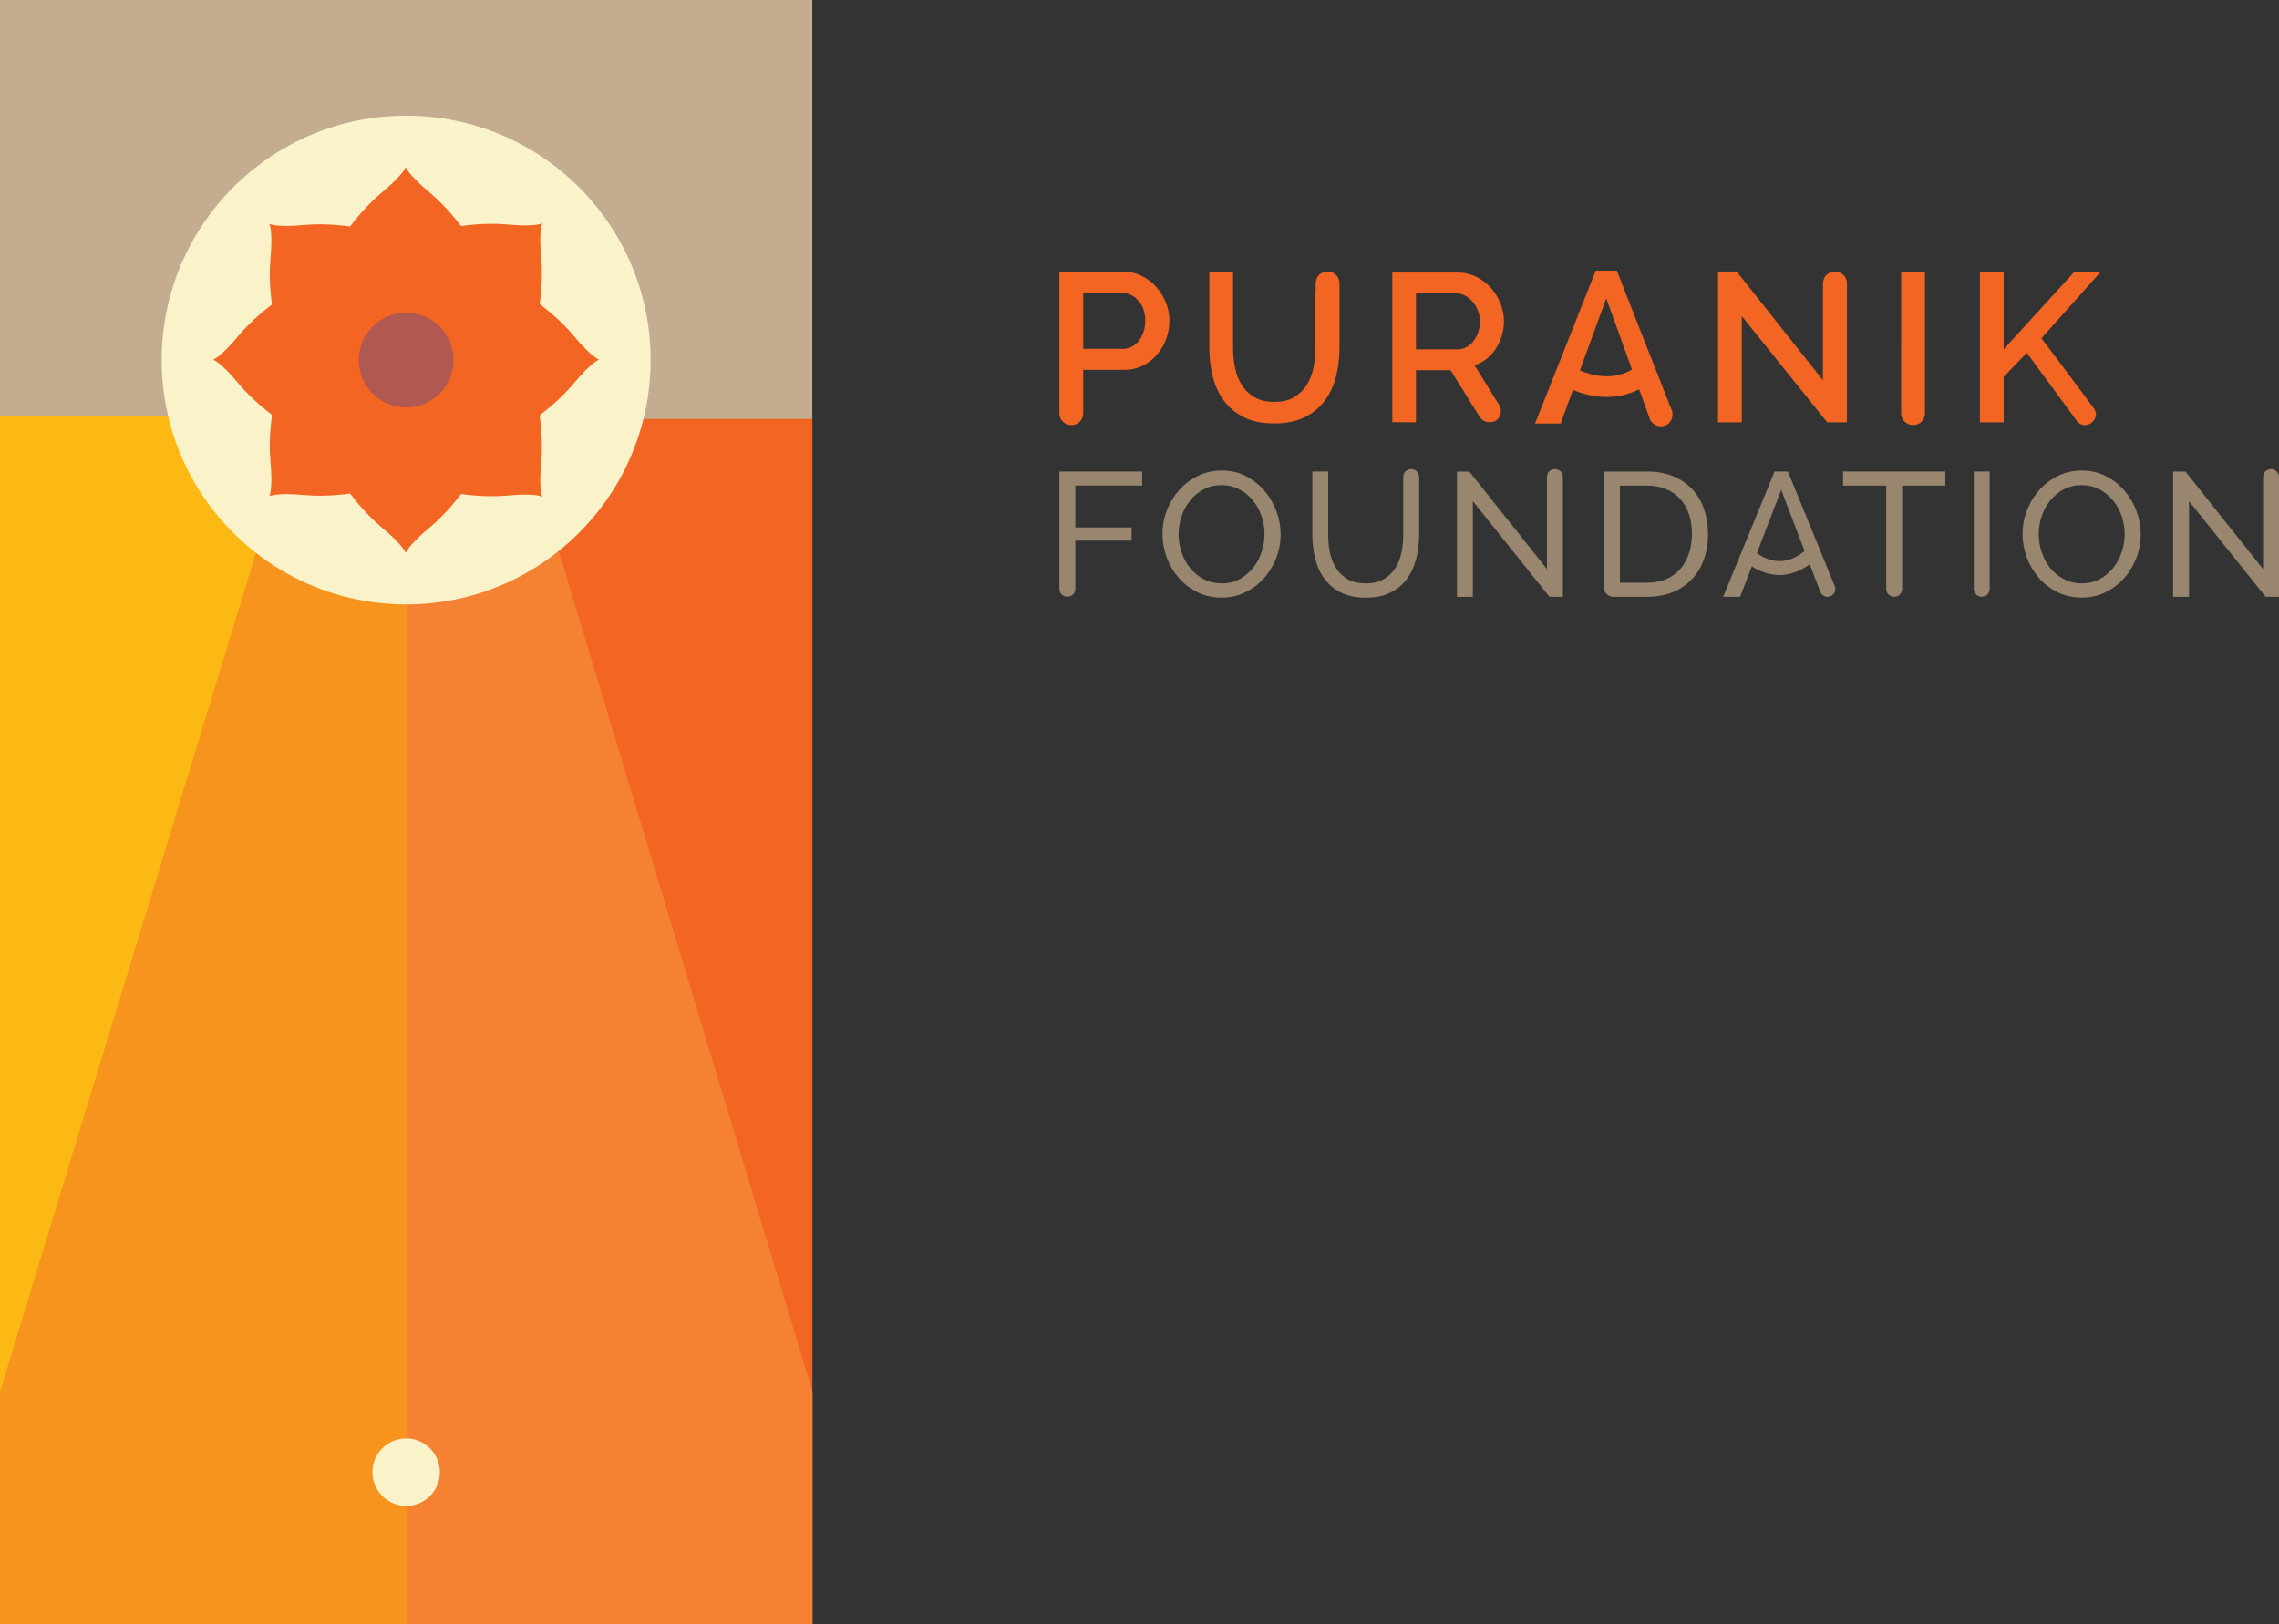
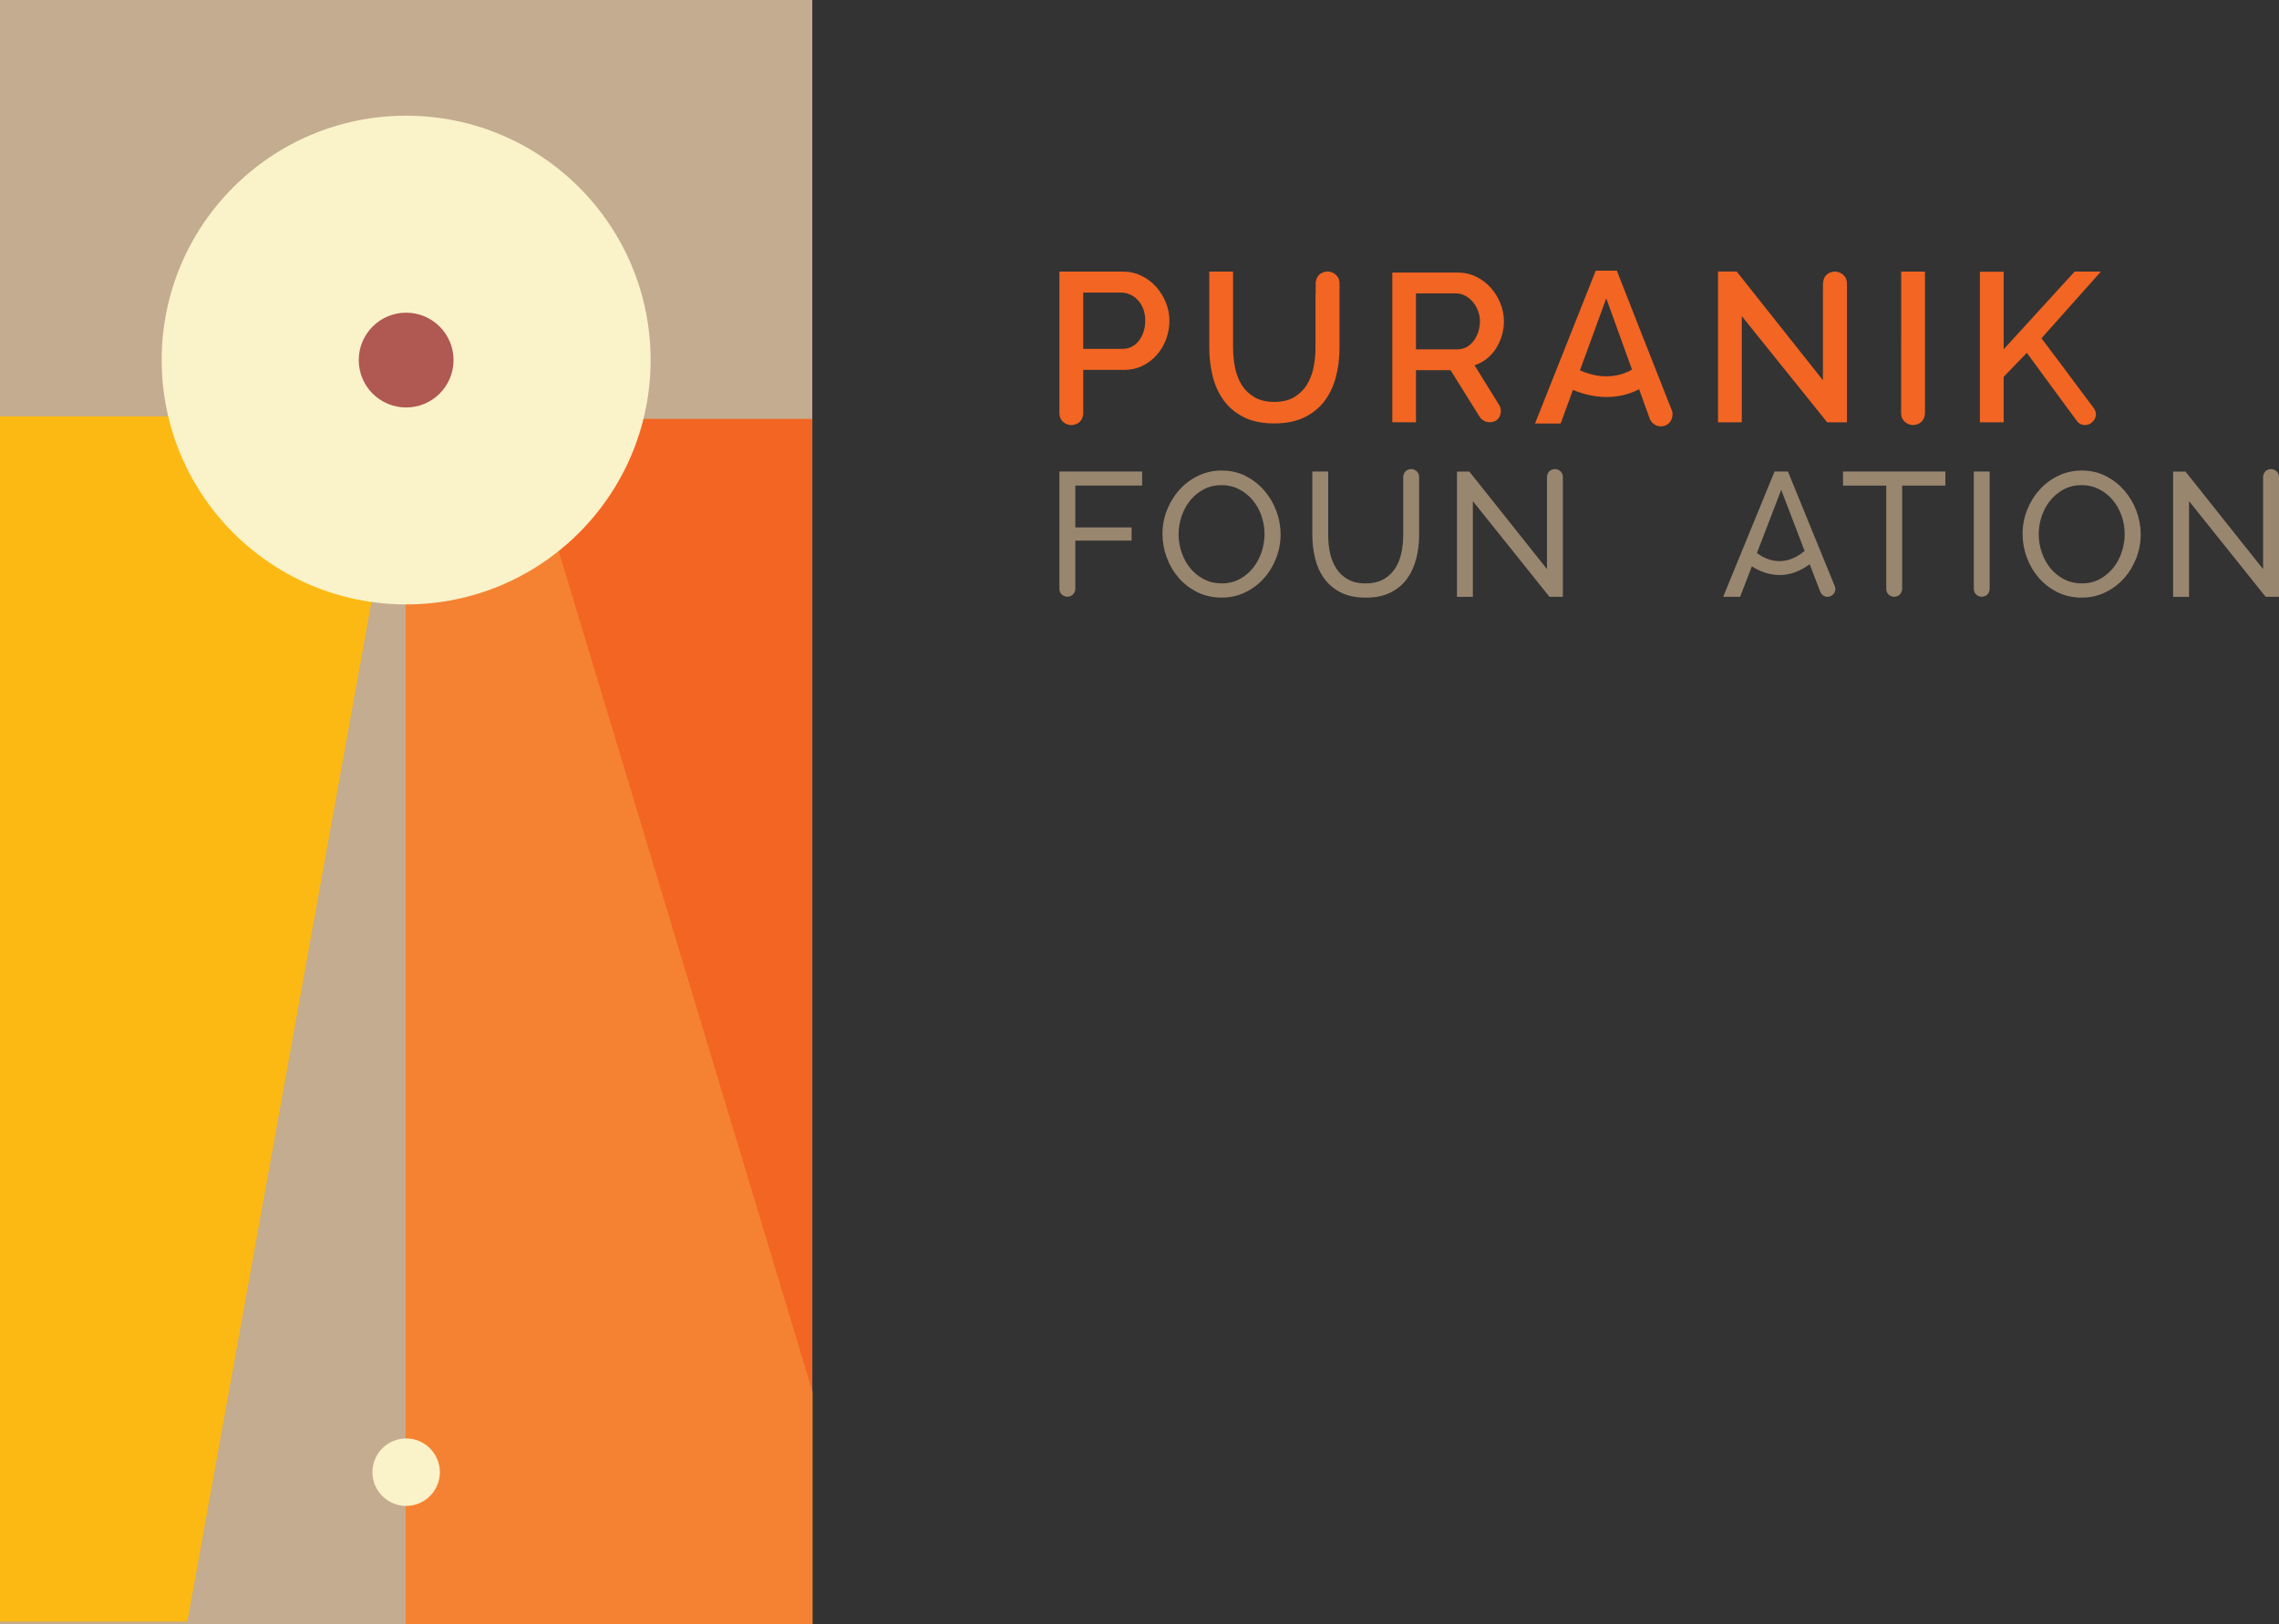
<svg xmlns="http://www.w3.org/2000/svg" version="1.1" id="Layer_1" x="0px" y="0px" viewBox="0 0 396.66 282.76" style="enable-background:new 0 0 396.66 282.76;" xml:space="preserve">
  <rect x="0" y="0" width="396.66" height="282.76" fill="#333333" stroke="none" />
  <style type="text/css"> .st0{fill:#C3AC8F;} .st1{fill:#F26522;} .st2{fill:#F58232;} .st3{fill:#FDB913;} .st4{fill:#F7941D;} .st5{fill:#FAF2C9;} .st6{fill:#B05852;} .st7{fill:#99866F;} </style>
  <g>
    <polygon class="st0" points="0,282.76 141.38,282.76 141.38,0 0,0 0,282.76 " />
    <polygon class="st1" points="141.38,282.76 108.77,282.76 70.9,72.93 141.38,72.93 141.38,282.76 " />
    <polygon class="st2" points="141.42,282.76 70.6,282.76 70.6,62.66 87.2,62.66 141.42,242.31 141.42,282.76 " />
    <polygon class="st3" points="0,282.32 32.61,282.32 70.48,72.49 0,72.49 0,282.32 " />
-     <polyline class="st4" points="14.67,194.13 0,242.31 0,282.76 70.78,282.76 70.78,62.66 54.79,62.66 14.67,194.13 " />
    <path class="st5" d="M70.69,105.23c23.5,0,42.55-19.05,42.55-42.55c0-23.49-19.05-42.54-42.55-42.54S28.14,39.19,28.14,62.68 C28.14,86.18,47.19,105.23,70.69,105.23" />
-     <path class="st1" d="M99.84,58.45c-2.44-2.95-5.65-5.3-5.65-5.3l-0.23-0.22v-0.2c0,0,0.6-3.93,0.24-7.74 c-0.46-4.94,0.2-6.1,0.2-6.1s-1.16,0.65-6.11,0.19c-3.81-0.36-7.74,0.24-7.74,0.24l-0.32,0l-0.14-0.14c0,0-2.35-3.2-5.3-5.65 c-3.82-3.17-4.17-4.45-4.17-4.45s-0.36,1.28-4.18,4.45c-2.95,2.44-5.3,5.65-5.3,5.65l-0.23,0.23l-0.19,0c0,0-3.93-0.6-7.74-0.24 c-4.94,0.46-6.1-0.2-6.1-0.2s0.65,1.16,0.19,6.11c-0.36,3.81,0.24,7.74,0.24,7.74v0.19l-0.13,0.13c0,0-3.21,2.35-5.65,5.3 c-3.17,3.82-4.45,4.18-4.45,4.18s1.28,0.35,4.45,4.17c2.44,2.95,5.65,5.3,5.65,5.3l0.13,0.14v0.32c0,0-0.6,3.93-0.24,7.74 c0.46,4.94-0.19,6.1-0.19,6.1s1.16-0.66,6.1-0.2c3.82,0.36,7.74-0.24,7.74-0.24l0.2,0l0.22,0.23c0,0,2.35,3.2,5.3,5.65 c3.82,3.16,4.18,4.45,4.18,4.45s0.35-1.28,4.17-4.45c2.95-2.44,5.3-5.65,5.3-5.65l0.14-0.14l0.32,0c0,0,3.93,0.6,7.74,0.24 c4.94-0.46,6.11,0.19,6.11,0.19s-0.66-1.16-0.2-6.1c0.36-3.82-0.24-7.74-0.24-7.74v-0.32l0.22-0.22c0,0,3.2-2.35,5.65-5.3 c3.17-3.82,4.45-4.17,4.45-4.17S103.01,62.27,99.84,58.45L99.84,58.45z" />
    <path class="st6" d="M70.69,70.94c4.56,0,8.25-3.7,8.25-8.25c0-4.56-3.7-8.25-8.25-8.25c-4.56,0-8.25,3.69-8.25,8.25 C62.44,67.25,66.13,70.94,70.69,70.94L70.69,70.94z" />
    <path class="st5" d="M70.69,262.18c3.24,0,5.87-2.63,5.87-5.87c0-3.24-2.63-5.88-5.87-5.88s-5.87,2.63-5.87,5.88 C64.82,259.55,67.45,262.18,70.69,262.18L70.69,262.18z" />
    <path class="st1" d="M290.98,71.44c-0.15-0.31-9.57-24.32-9.57-24.32h-3.67l-10.57,26.62h4.46l2.14-5.86 c1.51,0.64,3.57,1.24,5.89,1.24c1.79,0,3.72-0.37,5.63-1.35l1.89,5.24c0,0,0.52,1.22,1.86,1.21 C290.95,74.25,291.36,72.21,290.98,71.44L290.98,71.44z M284.05,64.35c-3.53,2.02-7.15,0.98-9.06,0.13l4.58-12.54L284.05,64.35 L284.05,64.35z" />
    <path class="st1" d="M335.04,71.95c0,0.08,0-1.02,0-2.75c0-2.51,0-6.34,0-9.9V47.28h-4.14v12.03h-0.01c0,4.86,0,12.46,0,12.6 c0,1.6,1.41,2.1,2.05,2.09C333.35,74.01,334.93,73.82,335.04,71.95L335.04,71.95z" />
    <path class="st1" d="M233.14,60.58v-2.97c0-2.81,0-5.05,0-6.5c0-1.05,0-1.69,0-1.75c0-1.6-1.41-2.1-2.05-2.09 c-0.41-0.01-1.98,0.18-2.1,2.05c0-0.1,0,0.47,0,1.79h-0.03v9.47c0,1.18-0.12,2.34-0.35,3.46c-0.23,1.12-0.63,2.12-1.18,2.99 c-0.55,0.88-1.29,1.58-2.2,2.13c-0.91,0.54-2.06,0.81-3.44,0.81c-1.36,0-2.5-0.26-3.42-0.8c-0.92-0.53-1.66-1.23-2.22-2.11 c-0.55-0.87-0.95-1.87-1.18-2.99c-0.23-1.12-0.35-2.29-0.35-3.49V47.28h-4.14v13.31c0,1.7,0.2,3.34,0.59,4.92 c0.39,1.58,1.04,2.98,1.92,4.2c0.89,1.22,2.05,2.19,3.49,2.92c1.44,0.73,3.21,1.09,5.3,1.09c2.02,0,3.75-0.35,5.19-1.03 c1.44-0.69,2.62-1.63,3.53-2.83c0.91-1.2,1.58-2.59,2-4.18C232.93,64.08,233.14,62.38,233.14,60.58L233.14,60.58z" />
    <path class="st1" d="M203.54,55.82c0-1.06-0.2-2.1-0.61-3.12s-0.97-1.93-1.68-2.74c-0.71-0.8-1.57-1.45-2.57-1.94 c-1-0.49-2.09-0.74-3.27-0.74h-11.02v12.07v9.86c0,1.58,0,2.66,0,2.71c0,1.6,1.41,2.1,2.05,2.09c0.41,0.01,1.98-0.18,2.1-2.05 c0,0.14,0-3.36,0-7.56h7.09c1.18,0,2.26-0.24,3.24-0.72c0.97-0.48,1.81-1.12,2.5-1.92c0.69-0.8,1.23-1.71,1.61-2.74 C203.35,57.99,203.54,56.93,203.54,55.82L203.54,55.82z M199.33,55.82c0,0.71-0.1,1.37-0.3,1.96c-0.2,0.59-0.47,1.11-0.81,1.55 c-0.35,0.44-0.76,0.79-1.24,1.04c-0.48,0.25-1.02,0.37-1.61,0.37h-6.83c0-0.47,0-0.93,0-1.39h0v-8.41h6.62 c0.54,0,1.07,0.12,1.57,0.35c0.51,0.23,0.96,0.57,1.35,1c0.39,0.43,0.7,0.94,0.92,1.53C199.21,54.41,199.33,55.08,199.33,55.82 L199.33,55.82z" />
    <path class="st1" d="M321.46,73.52V57.68c0-3.17,0-5.65,0-7.04c0-0.76,0-1.21,0-1.26c0-1.61-1.42-2.11-2.06-2.1 c-0.41-0.01-2,0.18-2.11,2.06c0-0.08,0,0.35,0,1.3h-0.01V66.2l-15.01-18.93h-3.25v26.25h4.14V55.04l14.86,18.48H321.46 L321.46,73.52z" />
    <path class="st1" d="M365.67,47.28h-4.58l-12.35,13.53V47.31h-4.14v26.21h4.14v-7.91l4.03-4.18l7.47,10.18l0.01,0 c0.71,0.97,1.18,1.61,1.21,1.65c0.82,1.12,2.07,0.73,2.51,0.39c0.29-0.21,1.38-1.17,0.49-2.54c0.03,0.04-0.31-0.41-0.89-1.19v0 l-1.45-1.94c-1.27-1.71-2.88-3.86-4.34-5.83l-0.01,0.01l-2.45-3.27L365.67,47.28L365.67,47.28z" />
    <path class="st1" d="M246.45,73.52v-9.07h6.02c0,0,4.99,8.01,5.1,8.18c0.11,0.17,0.7,0.88,1.68,0.88c2.03,0,2.28-2.12,1.7-2.96 c-0.11-0.18-4.3-6.95-4.3-6.95c0.76-0.25,1.46-0.62,2.09-1.12c0.64-0.5,1.17-1.1,1.62-1.78c0.44-0.69,0.78-1.43,1.03-2.24 c0.24-0.81,0.37-1.65,0.37-2.53c0-1.05-0.2-2.09-0.61-3.1c-0.4-1.02-0.96-1.92-1.67-2.72c-0.71-0.8-1.56-1.44-2.55-1.93 c-0.99-0.49-2.08-0.73-3.25-0.73h-11.35v26.07H246.45L246.45,73.52z M246.45,51.08h6.98c0.54,0,1.06,0.13,1.56,0.39 c0.5,0.26,0.94,0.61,1.32,1.05c0.38,0.44,0.68,0.95,0.92,1.54c0.23,0.59,0.35,1.21,0.35,1.87s-0.1,1.28-0.29,1.87 c-0.2,0.59-0.47,1.11-0.81,1.56c-0.34,0.45-0.75,0.81-1.23,1.07c-0.48,0.26-1.01,0.39-1.6,0.39h-7.2V51.08L246.45,51.08z" />
    <path class="st7" d="M216.7,103.14c1.26-0.6,2.34-1.41,3.26-2.43c0.91-1.01,1.63-2.19,2.15-3.52c0.52-1.33,0.78-2.72,0.78-4.18 c0-1.37-0.25-2.72-0.74-4.04c-0.49-1.32-1.19-2.5-2.09-3.55c-0.9-1.04-1.98-1.89-3.23-2.53c-1.25-0.65-2.64-0.97-4.18-0.97 c-1.47,0-2.84,0.3-4.1,0.91c-1.26,0.6-2.35,1.42-3.27,2.44c-0.92,1.02-1.64,2.2-2.17,3.53c-0.52,1.33-0.78,2.72-0.78,4.18 c0,1.39,0.25,2.75,0.74,4.08c0.49,1.33,1.19,2.51,2.09,3.55c0.9,1.03,1.98,1.86,3.24,2.49c1.26,0.62,2.66,0.94,4.19,0.94 C214.08,104.05,215.44,103.75,216.7,103.14L216.7,103.14z M205.66,89.86c0.35-1.02,0.84-1.93,1.49-2.73 c0.64-0.8,1.43-1.44,2.35-1.93c0.92-0.49,1.97-0.74,3.13-0.74c1.1,0,2.11,0.24,3.02,0.71c0.91,0.47,1.7,1.1,2.36,1.89 c0.67,0.79,1.18,1.7,1.54,2.73c0.36,1.04,0.54,2.1,0.54,3.21c0,1.04-0.17,2.08-0.51,3.1c-0.34,1.03-0.83,1.94-1.47,2.75 c-0.64,0.81-1.43,1.46-2.35,1.97c-0.92,0.5-1.96,0.75-3.13,0.75c-1.13,0-2.15-0.24-3.07-0.71c-0.92-0.47-1.71-1.11-2.37-1.9 c-0.66-0.8-1.16-1.72-1.52-2.75c-0.36-1.03-0.54-2.1-0.54-3.21C205.14,91.93,205.31,90.88,205.66,89.86L205.66,89.86z" />
-     <path class="st7" d="M286.74,103.9c1.6,0,3.05-0.26,4.35-0.78s2.41-1.26,3.33-2.21c0.92-0.95,1.63-2.1,2.12-3.44 c0.49-1.34,0.74-2.84,0.74-4.5c0-1.49-0.22-2.9-0.66-4.22c-0.44-1.32-1.1-2.47-1.98-3.46c-0.88-0.98-1.98-1.76-3.3-2.33 c-1.32-0.57-2.85-0.86-4.59-0.86h-7.55c0,0,0,20.01,0,20.3c0,1.08,1.07,1.5,1.53,1.5C281,103.9,286.74,103.9,286.74,103.9 L286.74,103.9z M293.97,96.33c-0.34,1.03-0.83,1.93-1.47,2.69c-0.65,0.76-1.45,1.35-2.43,1.78c-0.97,0.43-2.08,0.65-3.33,0.65 h-4.79V84.55h4.79c1.23,0,2.32,0.21,3.29,0.63c0.96,0.42,1.78,1,2.44,1.73c0.67,0.74,1.17,1.62,1.51,2.66 c0.34,1.04,0.51,2.17,0.51,3.39C294.48,94.17,294.31,95.29,293.97,96.33L293.97,96.33z" />
    <path class="st7" d="M366.4,103.14c1.26-0.6,2.34-1.41,3.26-2.43c0.91-1.01,1.63-2.19,2.15-3.52c0.52-1.33,0.78-2.72,0.78-4.18 c0-1.37-0.25-2.72-0.74-4.04c-0.49-1.32-1.19-2.5-2.09-3.55c-0.9-1.04-1.98-1.89-3.23-2.53c-1.25-0.65-2.64-0.97-4.18-0.97 c-1.47,0-2.84,0.3-4.1,0.91c-1.26,0.6-2.35,1.42-3.27,2.44c-0.92,1.02-1.64,2.2-2.17,3.53c-0.52,1.33-0.78,2.72-0.78,4.18 c0,1.39,0.25,2.75,0.74,4.08c0.49,1.33,1.19,2.51,2.09,3.55c0.9,1.03,1.98,1.86,3.24,2.49c1.26,0.62,2.66,0.94,4.19,0.94 C363.78,104.05,365.15,103.75,366.4,103.14L366.4,103.14z M355.36,89.86c0.35-1.02,0.84-1.93,1.49-2.73 c0.65-0.8,1.43-1.44,2.35-1.93c0.92-0.49,1.96-0.74,3.13-0.74c1.11,0,2.11,0.24,3.02,0.71c0.91,0.47,1.7,1.1,2.37,1.89 c0.66,0.79,1.18,1.7,1.54,2.73c0.36,1.04,0.54,2.1,0.54,3.21c0,1.04-0.17,2.08-0.51,3.1c-0.34,1.03-0.83,1.94-1.47,2.75 c-0.64,0.81-1.43,1.46-2.35,1.97c-0.92,0.5-1.97,0.75-3.13,0.75c-1.13,0-2.15-0.24-3.07-0.71c-0.92-0.47-1.71-1.11-2.37-1.9 c-0.66-0.8-1.16-1.72-1.52-2.75c-0.36-1.03-0.54-2.1-0.54-3.21C354.84,91.93,355.02,90.88,355.36,89.86L355.36,89.86z" />
    <path class="st7" d="M198.79,84.55v-2.46h-14.4V97c0,1.85,0,3.33,0,4.29c0,0.73,0,1.17,0,1.21c0,1.07,0.94,1.4,1.37,1.39 c0.27,0,1.32-0.12,1.4-1.37c0,0.07,0-0.32,0-1.24h0v-7.16h9.8v-2.3h-9.8v-7.28H198.79L198.79,84.55z" />
    <path class="st7" d="M338.59,84.55v-2.46h-17.81v2.46h7.52v16.75l0,0c0,0.73,0,1.17,0,1.21c0,1.07,0.94,1.4,1.37,1.39 c0.27,0,1.32-0.12,1.4-1.37c0,0.07,0-0.32,0-1.24c0-0.9,0-2.31,0-4.29V84.55H338.59L338.59,84.55z" />
    <path class="st7" d="M346.3,102.53c0,0.07,0-0.32,0-1.24c0-0.9,0-2.31,0-4.29V82.09h-2.76V97c0,1.85,0,3.33,0,4.29 c0,0.73,0,1.17,0,1.21c0,1.07,0.94,1.4,1.37,1.39C345.18,103.9,346.23,103.78,346.3,102.53L346.3,102.53z" />
    <path class="st7" d="M247,93.12v-4.13c0-1.7,0-3.21,0-4.29c0-0.98,0-1.6,0-1.64c0-1.06-0.94-1.4-1.37-1.39 c-0.27-0.01-1.32,0.12-1.4,1.36c0-0.07,0,0.52,0,1.67c0,1,0,2.44,0,4.29v4.13c0,1.04-0.1,2.07-0.31,3.09 c-0.21,1.01-0.56,1.92-1.06,2.7c-0.5,0.79-1.17,1.43-2.01,1.92c-0.84,0.49-1.89,0.74-3.16,0.74c-1.25,0-2.29-0.24-3.12-0.72 c-0.83-0.48-1.5-1.11-2-1.89c-0.5-0.78-0.86-1.67-1.08-2.69c-0.22-1.01-0.32-2.06-0.32-3.15V82.09h-2.76v11.03 c0,1.39,0.16,2.75,0.48,4.07c0.32,1.32,0.84,2.49,1.57,3.5c0.73,1.01,1.68,1.83,2.87,2.44c1.19,0.61,2.65,0.92,4.39,0.92 c1.68,0,3.11-0.29,4.28-0.88c1.18-0.58,2.14-1.38,2.87-2.38c0.74-1,1.27-2.17,1.61-3.49C246.83,95.99,247,94.59,247,93.12 L247,93.12z" />
    <path class="st7" d="M272.02,103.9V88.99c0-1.68,0-3.18,0-4.26c0-0.99,0-1.63,0-1.67c0-1.06-0.94-1.4-1.37-1.39 c-0.27-0.01-1.32,0.12-1.4,1.36c0-0.07,0,0.53,0,1.7l0,0v14.35l-13.51-16.98h-2.15v21.81h2.76V87.25l13.33,16.65H272.02 L272.02,103.9z" />
    <path class="st7" d="M319.34,102.05c0.1,0.24-8.15-19.96-8.15-19.96h-2.33l-8.94,21.81h2.95l2.04-5.3 c1.27,0.83,2.95,1.51,4.85,1.51c1.63,0,3.41-0.55,5.22-1.87c1.06,2.77,1.87,4.88,1.86,4.83c-0.04-0.15,0.24,0.84,1.25,0.84 C318.82,103.9,319.75,103.19,319.34,102.05L319.34,102.05z M314.09,95.92c-3.72,3.14-7,1.35-8.3,0.37l4.23-11.01 C310.02,85.28,312.2,90.98,314.09,95.92L314.09,95.92z" />
    <path class="st7" d="M396.66,103.9V88.99c0-1.68,0-3.18,0-4.26c0-0.99,0-1.63,0-1.67c0-1.06-0.94-1.4-1.37-1.39 c-0.27-0.01-1.32,0.12-1.4,1.36c0-0.07,0,0.53,0,1.7l0,0v14.35l-13.51-16.98h-2.15v21.81H381V87.25l13.33,16.65H396.66 L396.66,103.9z" />
  </g>
</svg>